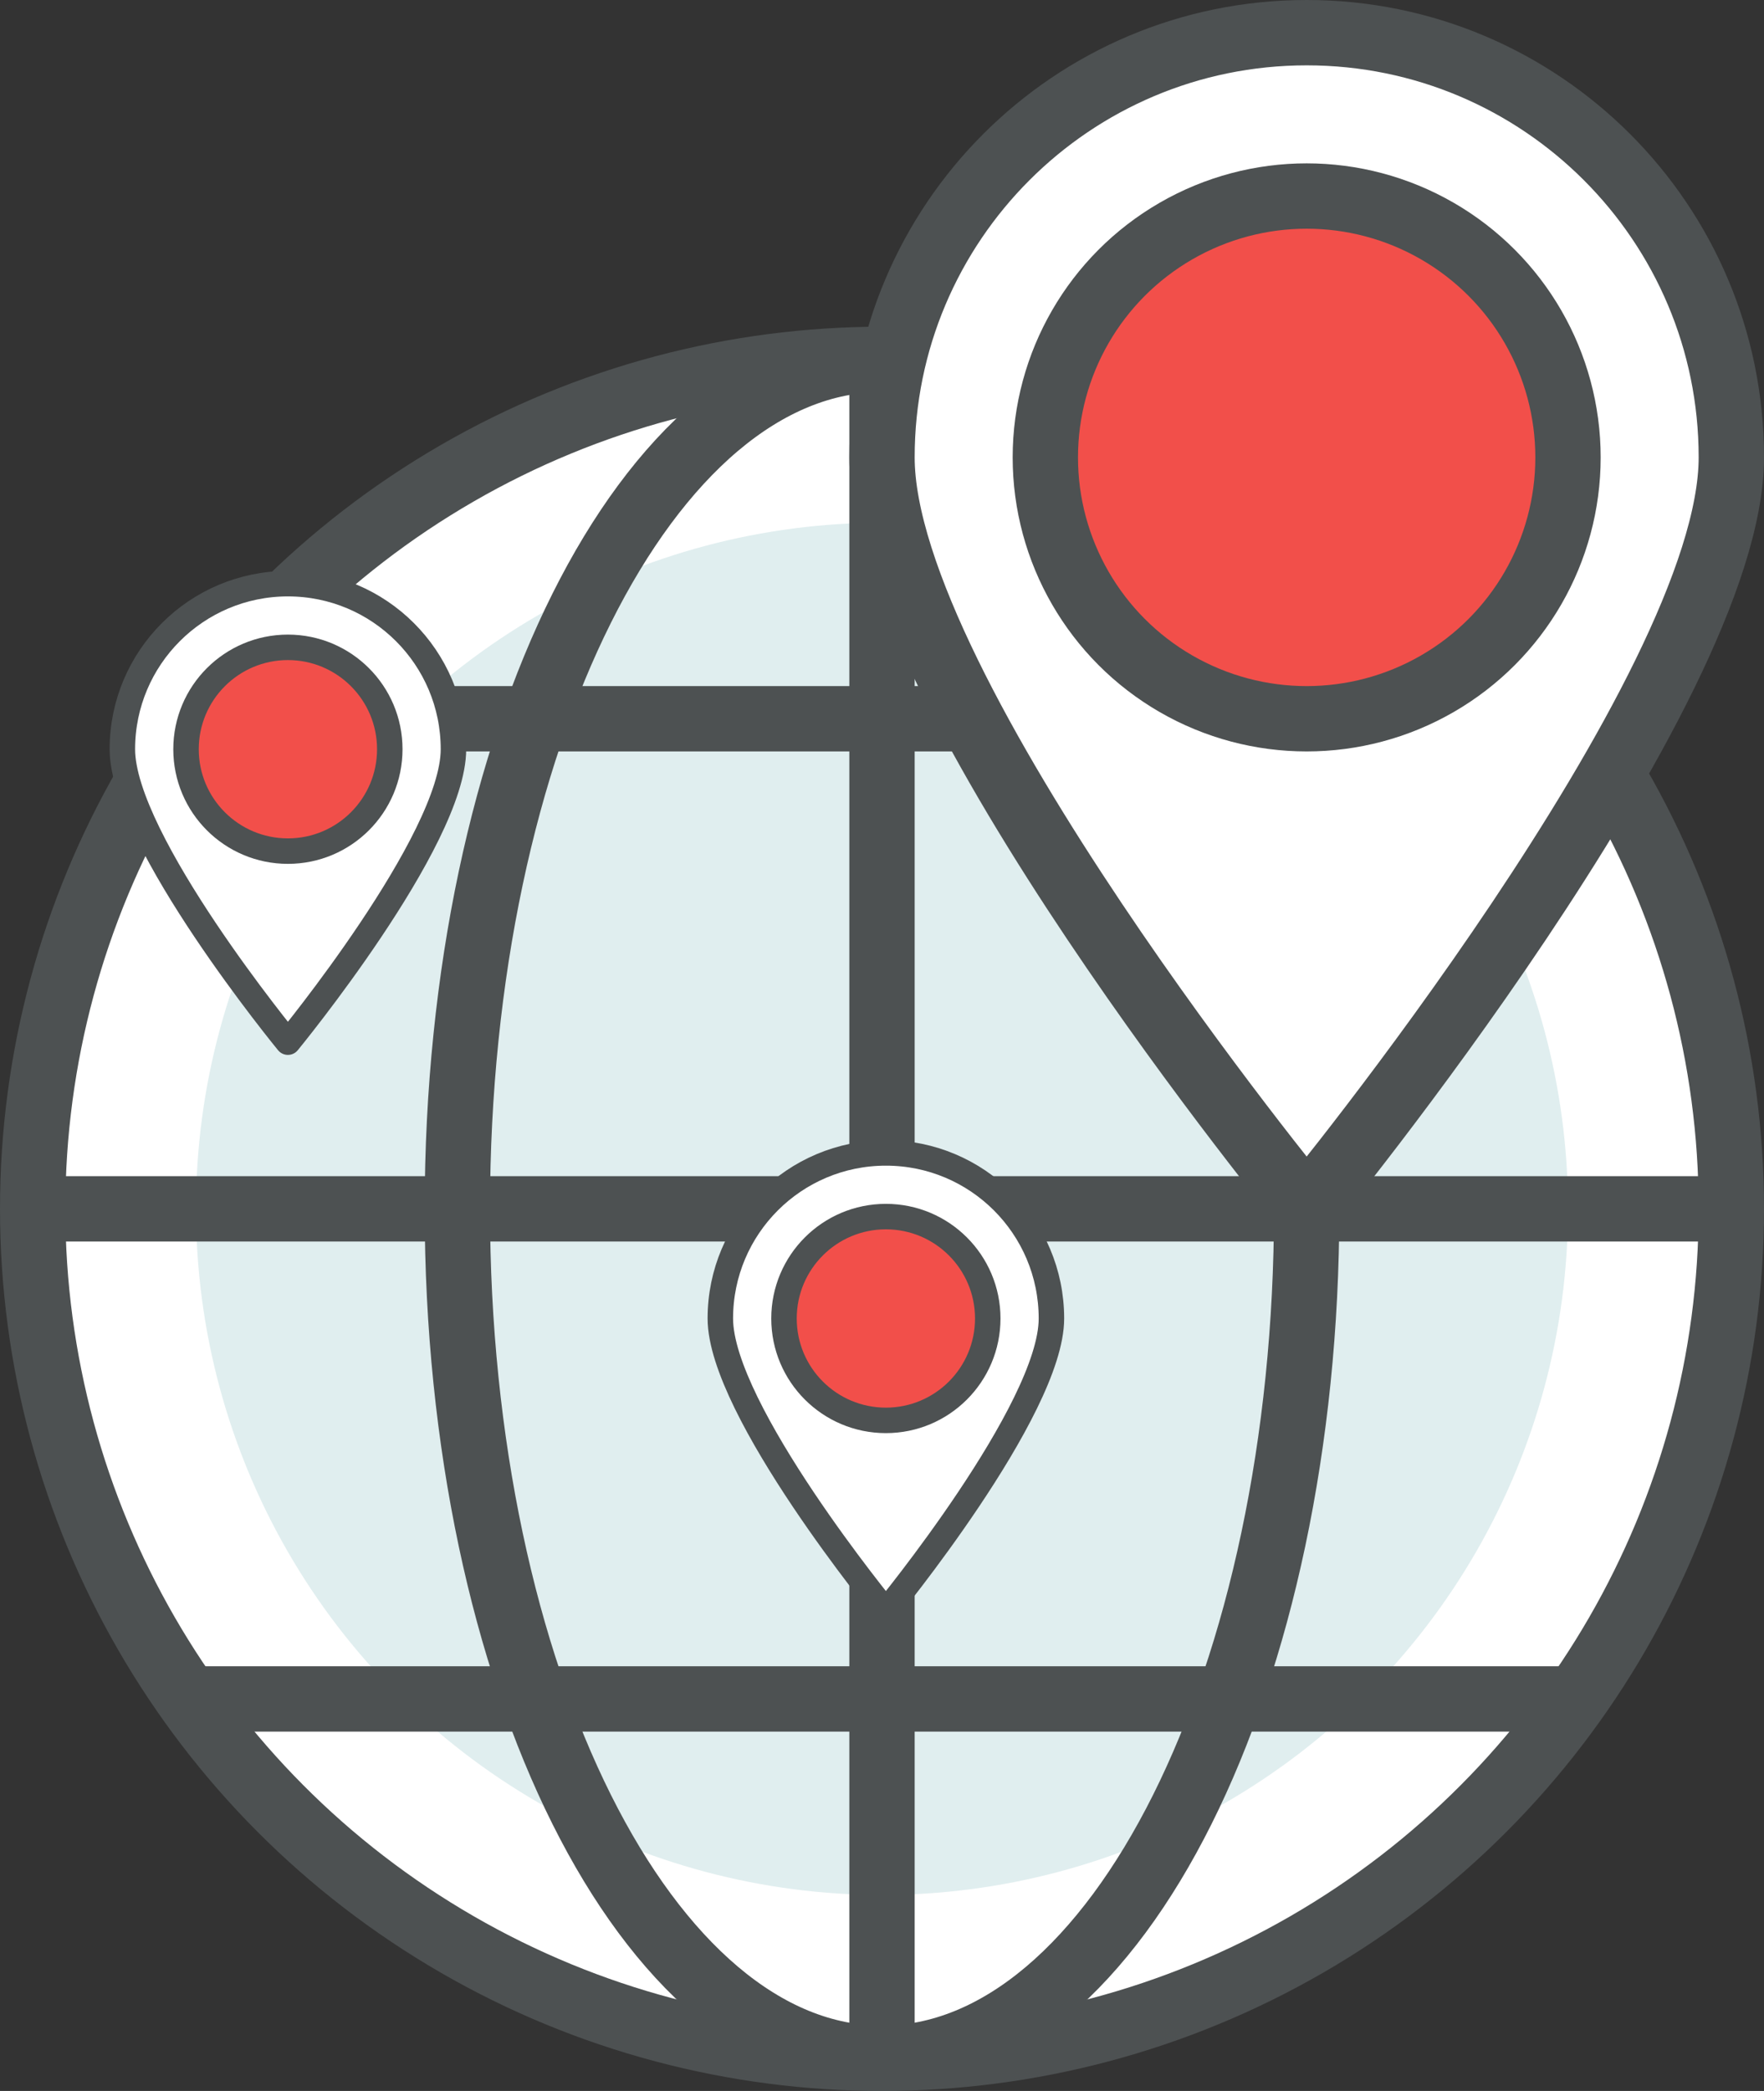
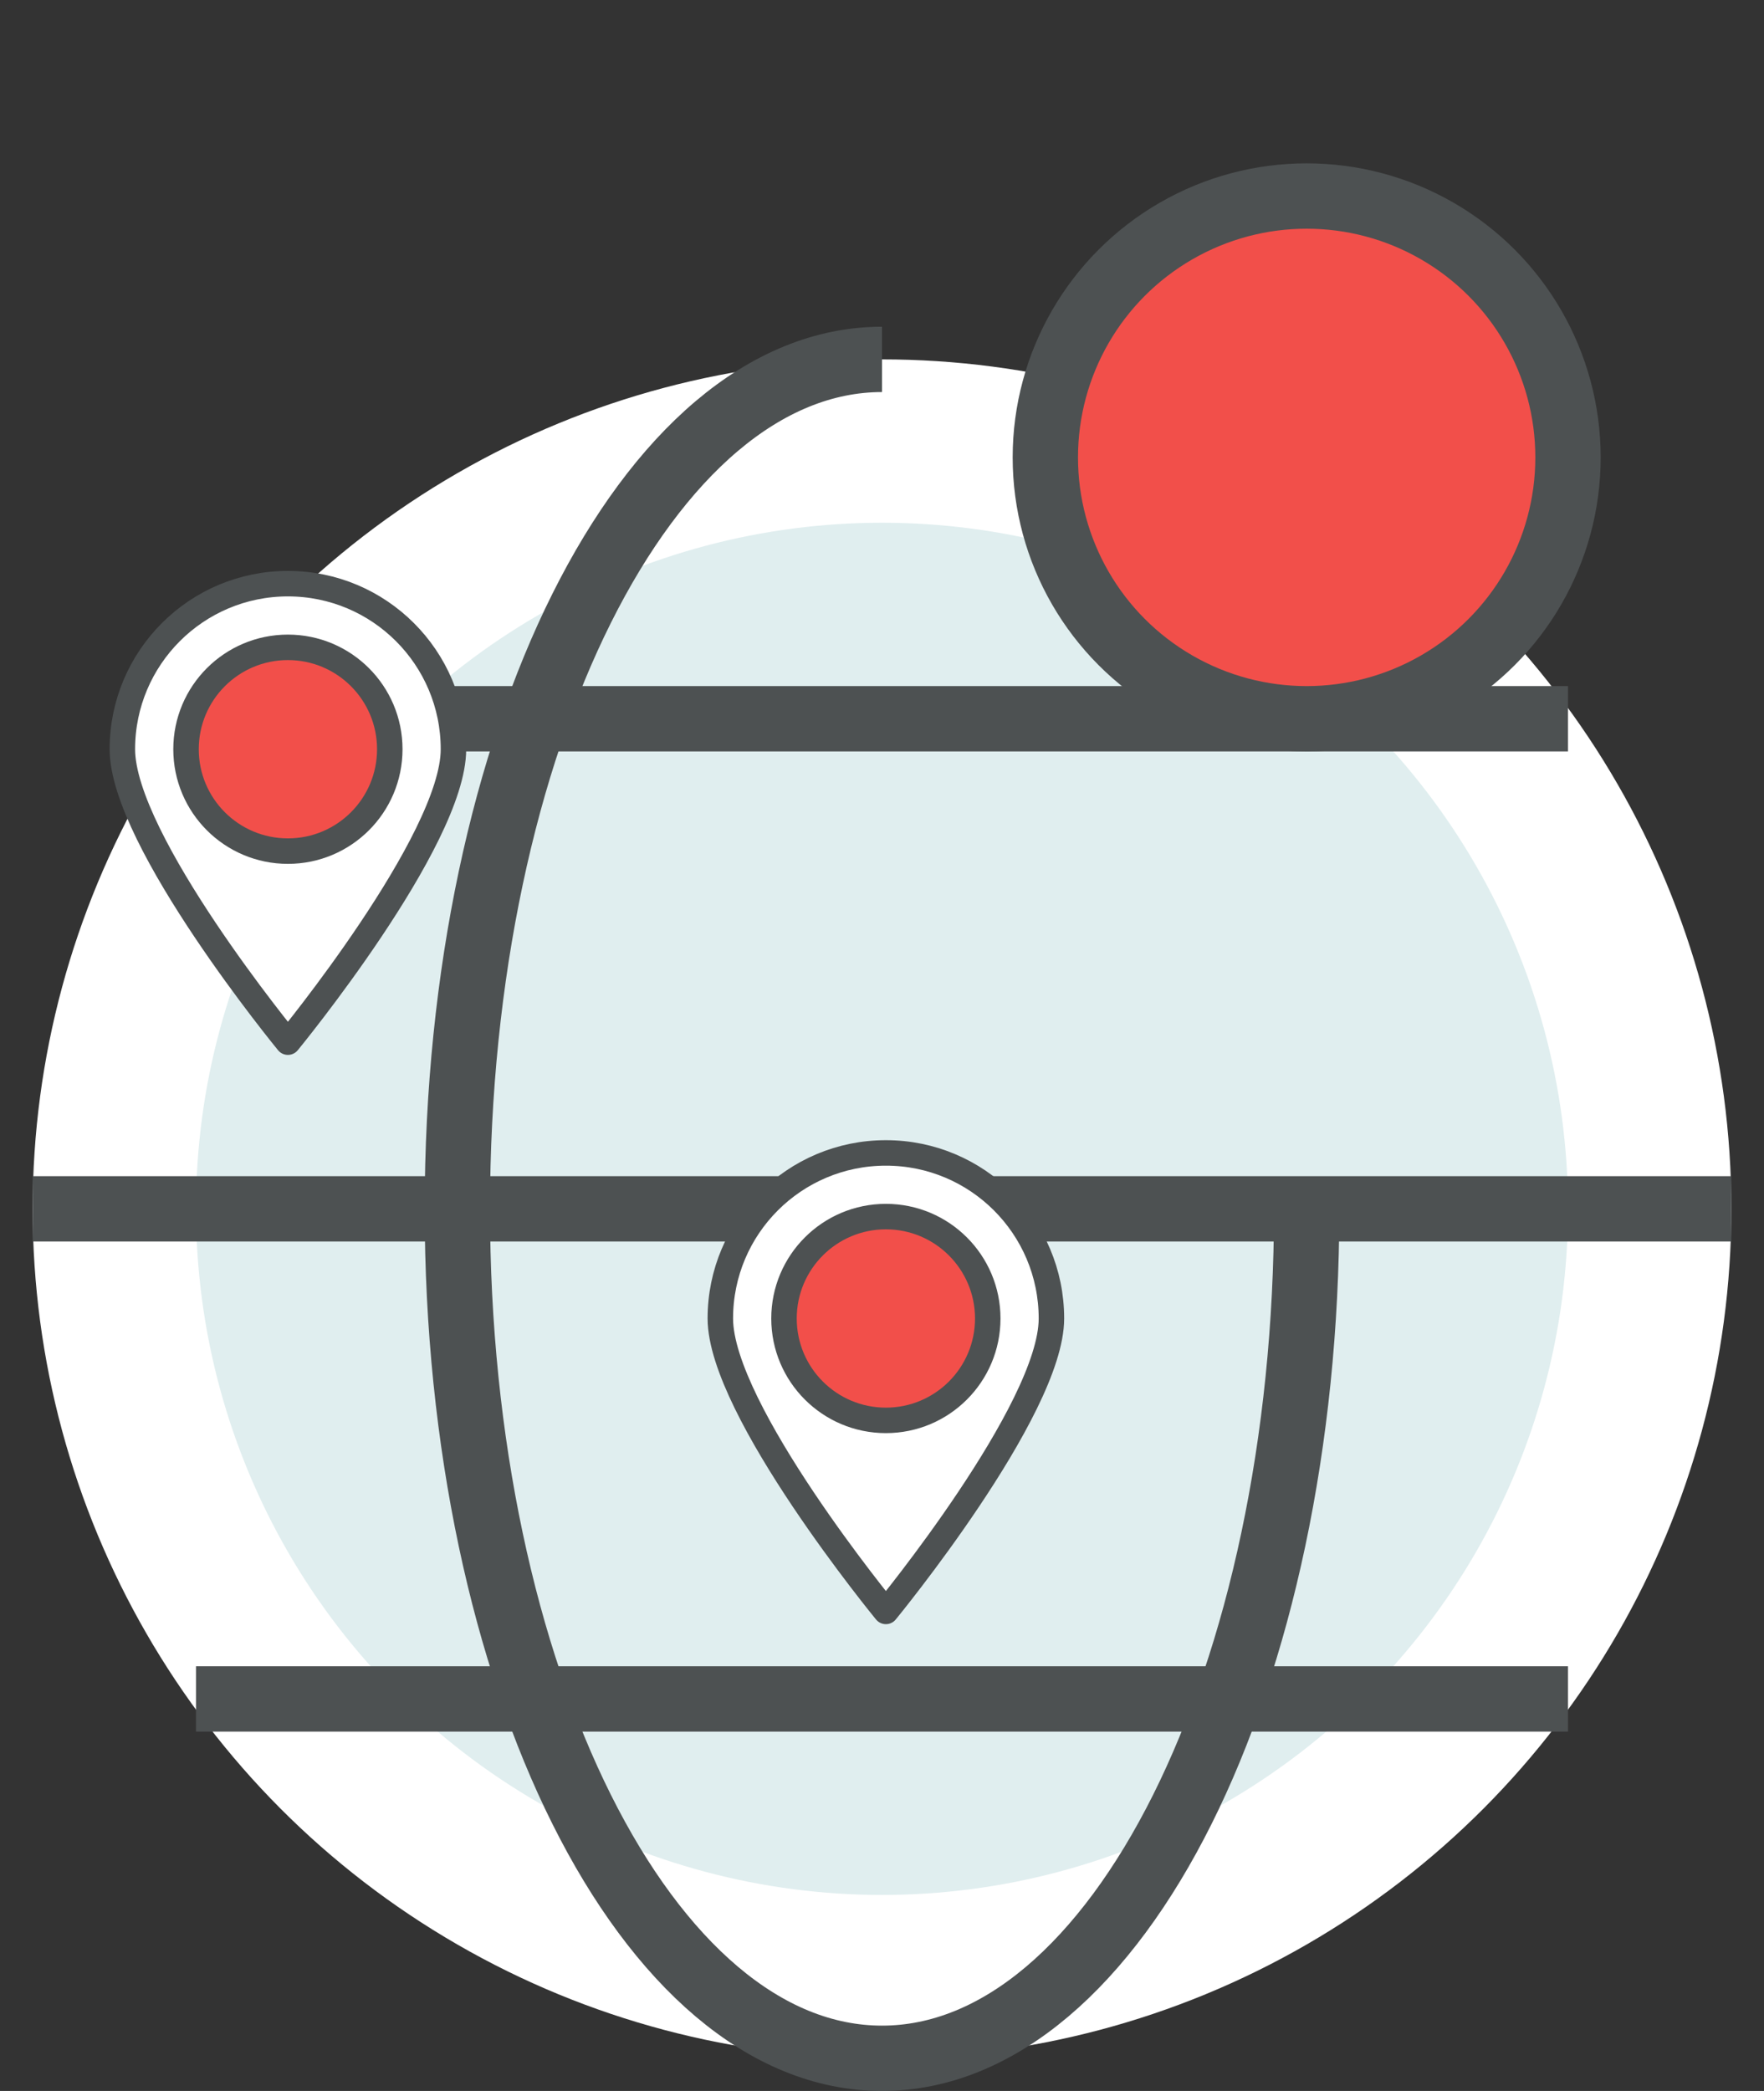
<svg xmlns="http://www.w3.org/2000/svg" xmlns:ns1="http://www.inkscape.org/namespaces/inkscape" xmlns:ns2="http://sodipodi.sourceforge.net/DTD/sodipodi-0.dtd" version="1.1" x="0px" y="0px" width="216" height="256" viewBox="0 0 216 256" style="enable-background:new 0 0 216 256;" xml:space="preserve" id="svg2" ns1:version="0.91 r13725" ns2:docname="5 Locations.svg">
  <rect x="0" y="0" width="216" height="256" fill="#333333" stroke="none" />
  <defs id="defs36" />
  <ns2:namedview pagecolor="#ffffff" bordercolor="#666666" borderopacity="1" objecttolerance="10" gridtolerance="10" guidetolerance="10" ns1:pageopacity="0" ns1:pageshadow="2" ns1:window-width="1920" ns1:window-height="1017" id="namedview34" showgrid="false" ns1:zoom="0.921875" ns1:cx="91.728814" ns1:cy="111.72881" ns1:window-x="1912" ns1:window-y="-8" ns1:window-maximized="1" ns1:current-layer="g7" />
  <g id="Layer_56">
    <g id="g7">
      <circle id="circle9" r="104" cy="148" cx="108" style="fill:#ffffff" />
      <circle id="circle11" r="84" cy="148" cx="108" style="fill:#e0eeef;fill-opacity:1" />
-       <circle id="circle13" r="104" cy="148" cx="108" style="fill:none;stroke:#4d5152;stroke-width:8;stroke-linejoin:round;stroke-miterlimit:10" />
-       <line id="line15" y2="252" x2="108" y1="44" x1="108" style="fill:none;stroke:#4d5152;stroke-width:8;stroke-linejoin:round;stroke-miterlimit:10" />
      <line id="line17" y2="148" x2="212" y1="148" x1="4" style="fill:none;stroke:#4d5152;stroke-width:8;stroke-linejoin:round;stroke-miterlimit:10" />
      <path ns1:connector-curvature="0" id="path19" d="m 160,148 c 0,57.438 -23.281,104 -52,104 C 79.281,252 56,205.437 56,148 56,90.563 79.281,44 108,44" style="fill:none;stroke:#4d5152;stroke-width:8;stroke-linejoin:round;stroke-miterlimit:10" />
      <line id="line21" y2="88" x2="192" y1="88" x1="24" style="fill:none;stroke:#4d5152;stroke-width:8;stroke-linejoin:round;stroke-miterlimit:10" />
      <line id="line23" y2="208" x2="192" y1="208" x1="24" style="fill:none;stroke:#4d5152;stroke-width:8;stroke-linejoin:round;stroke-miterlimit:10" />
-       <path ns1:connector-curvature="0" id="path25" d="m 212,56 c 0,28.719 -52,92 -52,92 0,0 -52,-63.281 -52,-92 0,-28.719 23.281,-52 52,-52 28.719,0 52,23.281 52,52 z" style="fill:#ffffff" />
-       <path ns1:connector-curvature="0" id="path27" d="m 212,56 c 0,28.719 -52,92 -52,92 0,0 -52,-63.281 -52,-92 0,-28.719 23.281,-52 52,-52 28.719,0 52,23.281 52,52 z" style="fill:none;stroke:#4d5152;stroke-width:8;stroke-linejoin:round;stroke-miterlimit:10" />
      <circle id="circle29" r="32" cy="56" cx="160" style="fill:#f24f4a;fill-opacity:1" />
      <circle id="circle31" r="32" cy="56" cx="160" style="fill:none;stroke:#4d5152;stroke-width:8;stroke-linejoin:round;stroke-miterlimit:10" />
      <path ns1:connector-curvature="0" id="path25-6" d="m 55.525,91.729 c 0,11.196 -20.271,35.864 -20.271,35.864 0,0 -20.271,-24.669 -20.271,-35.864 0,-11.196 9.076,-20.271 20.271,-20.271 11.196,0 20.271,9.076 20.271,20.271 z" style="fill:#ffffff" />
      <path ns1:connector-curvature="0" id="path27-7" d="m 55.525,91.729 c 0,11.196 -20.271,35.864 -20.271,35.864 0,0 -20.271,-24.669 -20.271,-35.864 0,-11.196 9.076,-20.271 20.271,-20.271 11.196,0 20.271,9.076 20.271,20.271 z" style="fill:none;stroke:#4d5152;stroke-width:3.119;stroke-linejoin:round;stroke-miterlimit:10" />
      <circle id="circle29-0" r="12.475" cy="91.729" cx="35.254" style="fill:#f24f4a;fill-opacity:1" />
      <circle id="circle31-6" r="12.475" cy="91.729" cx="35.254" style="fill:none;stroke:#4d5152;stroke-width:3.119;stroke-linejoin:round;stroke-miterlimit:10" />
      <path ns1:connector-curvature="0" id="path25-6-6-6" d="m 128.746,161.424 c 0,11.196 -20.271,35.864 -20.271,35.864 0,0 -20.271,-24.669 -20.271,-35.864 0,-11.196 9.076,-20.271 20.271,-20.271 11.196,0 20.271,9.076 20.271,20.271 z" style="fill:#ffffff" />
      <path ns1:connector-curvature="0" id="path27-7-3-5" d="m 128.746,161.424 c 0,11.196 -20.271,35.864 -20.271,35.864 0,0 -20.271,-24.669 -20.271,-35.864 0,-11.196 9.076,-20.271 20.271,-20.271 11.196,0 20.271,9.076 20.271,20.271 z" style="fill:none;stroke:#4d5152;stroke-width:3.119;stroke-linejoin:round;stroke-miterlimit:10" />
      <circle id="circle29-0-9-4" r="12.475" cy="161.424" cx="108.475" style="fill:#f24f4a;fill-opacity:1" />
      <circle id="circle31-6-5-8" r="12.475" cy="161.424" cx="108.475" style="fill:none;stroke:#4d5152;stroke-width:3.119;stroke-linejoin:round;stroke-miterlimit:10" />
    </g>
  </g>
  <g id="Layer_1" />
</svg>